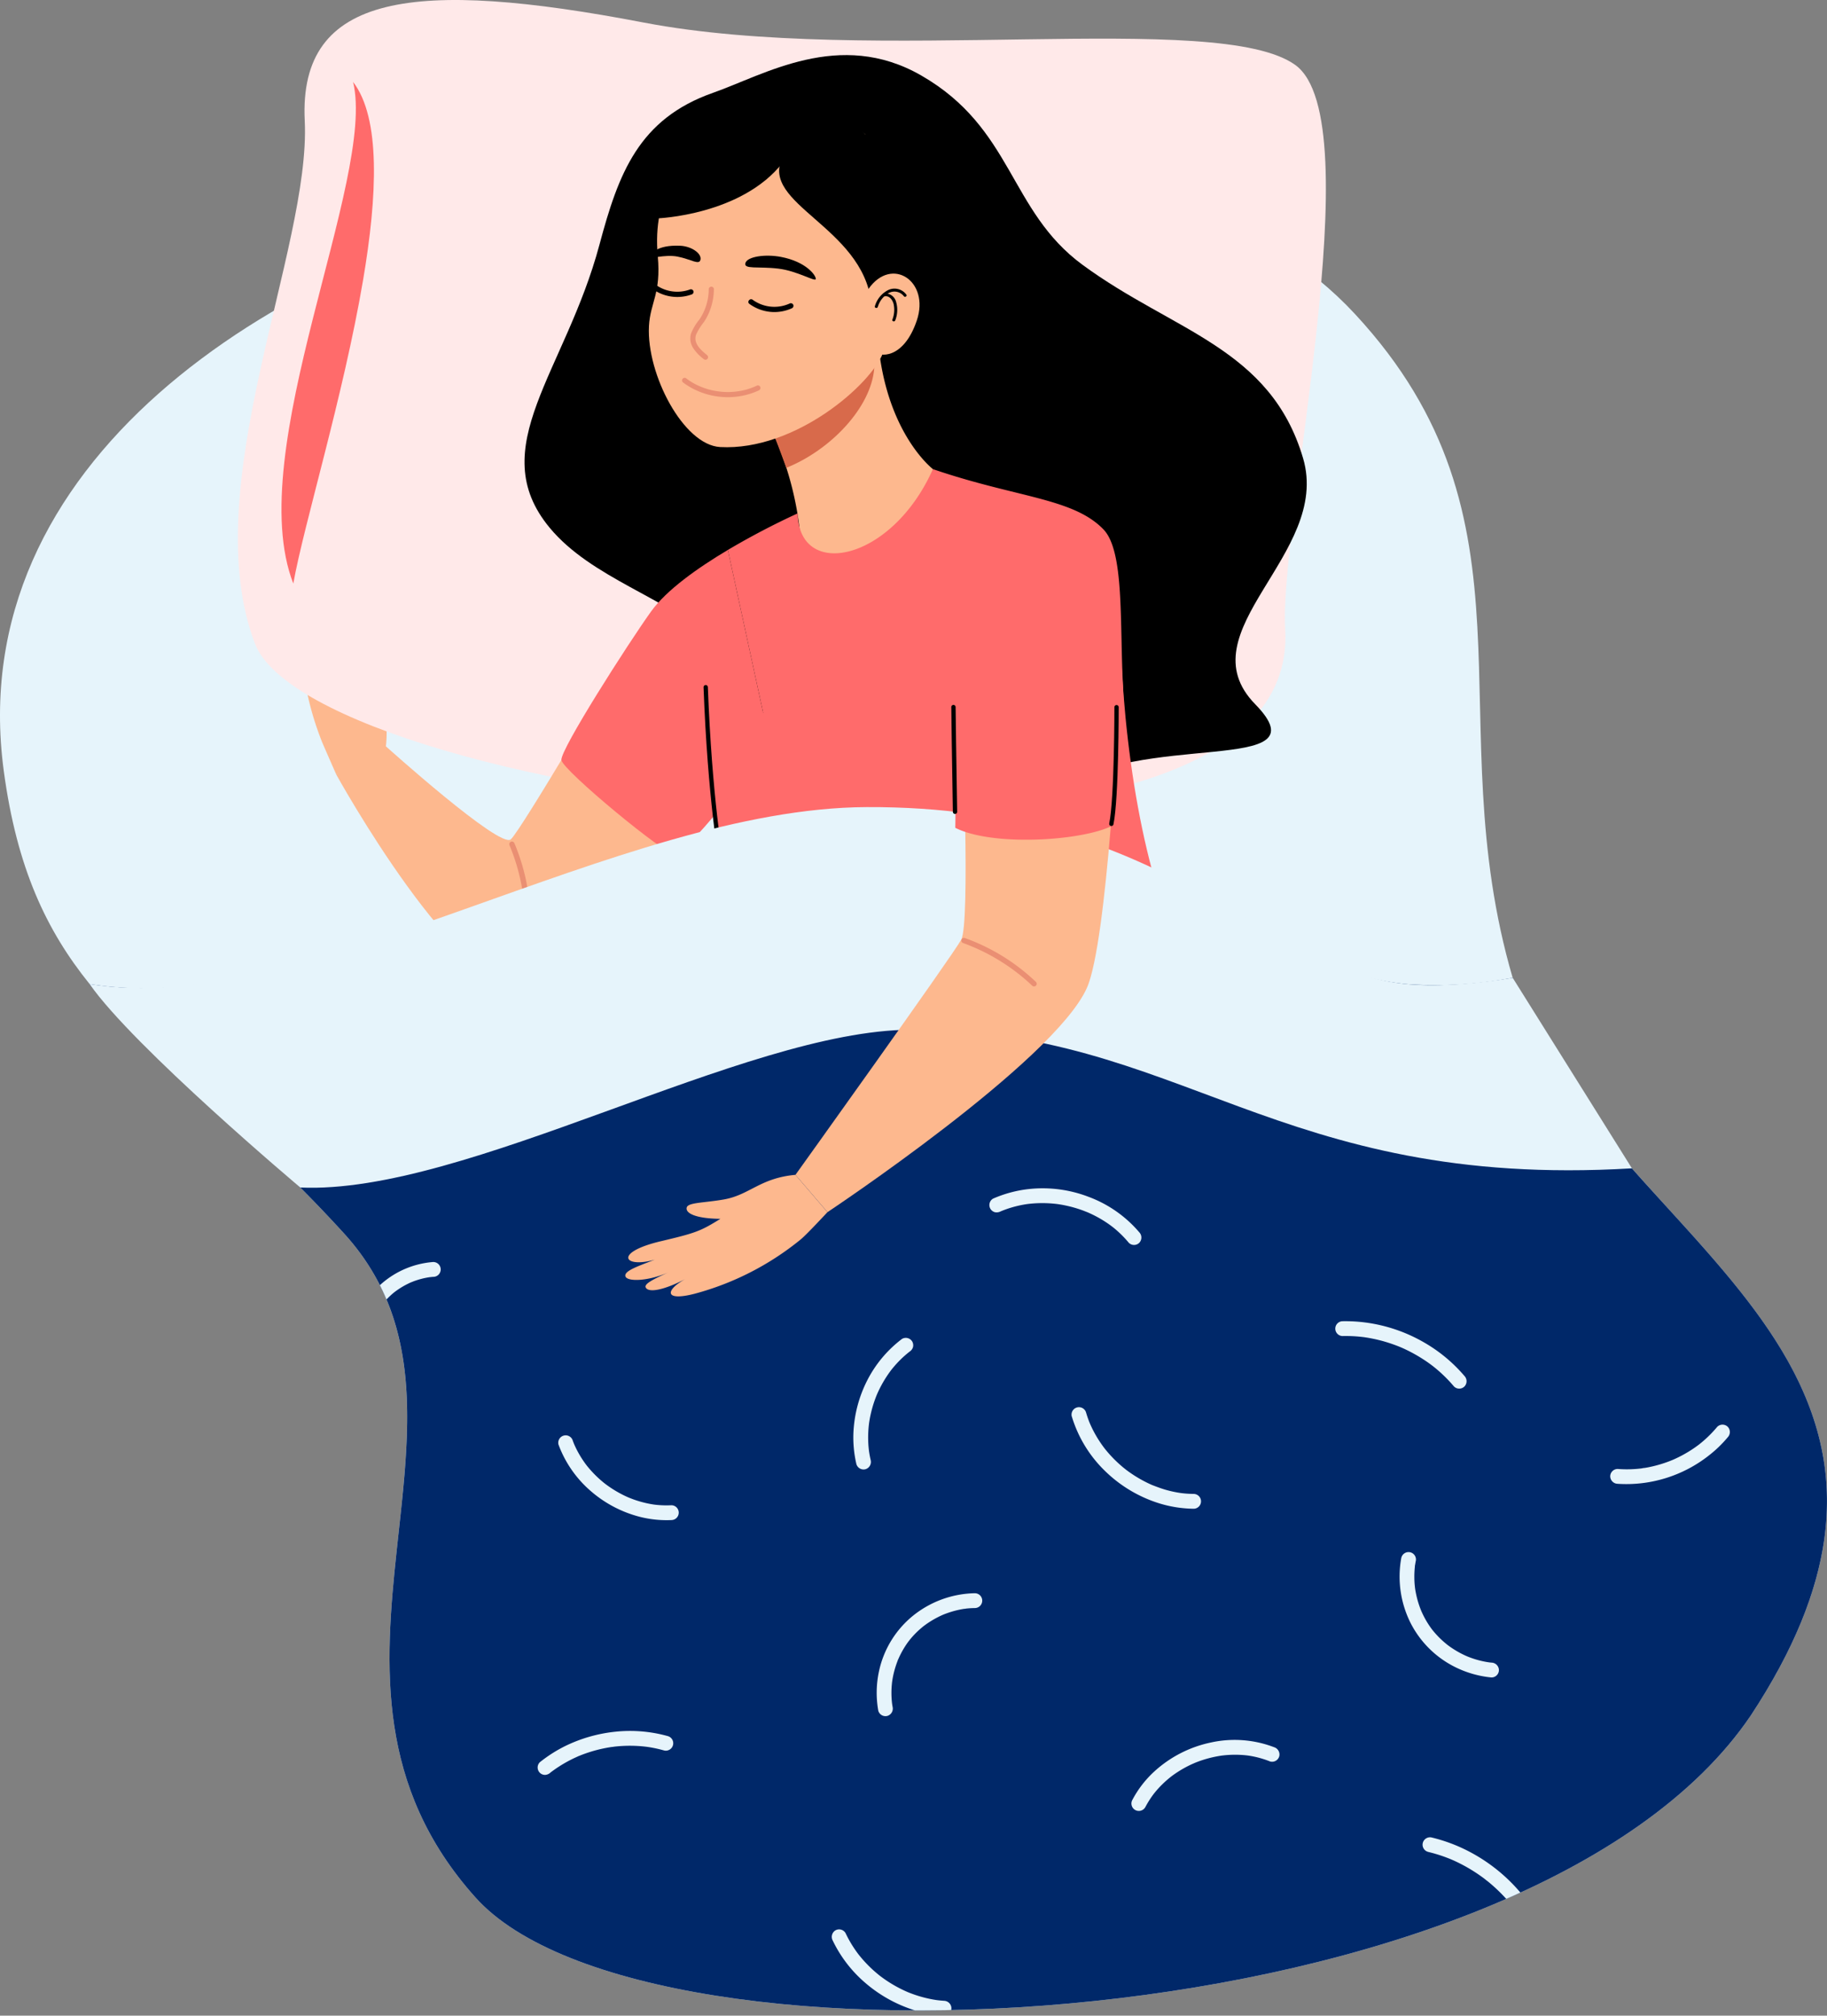
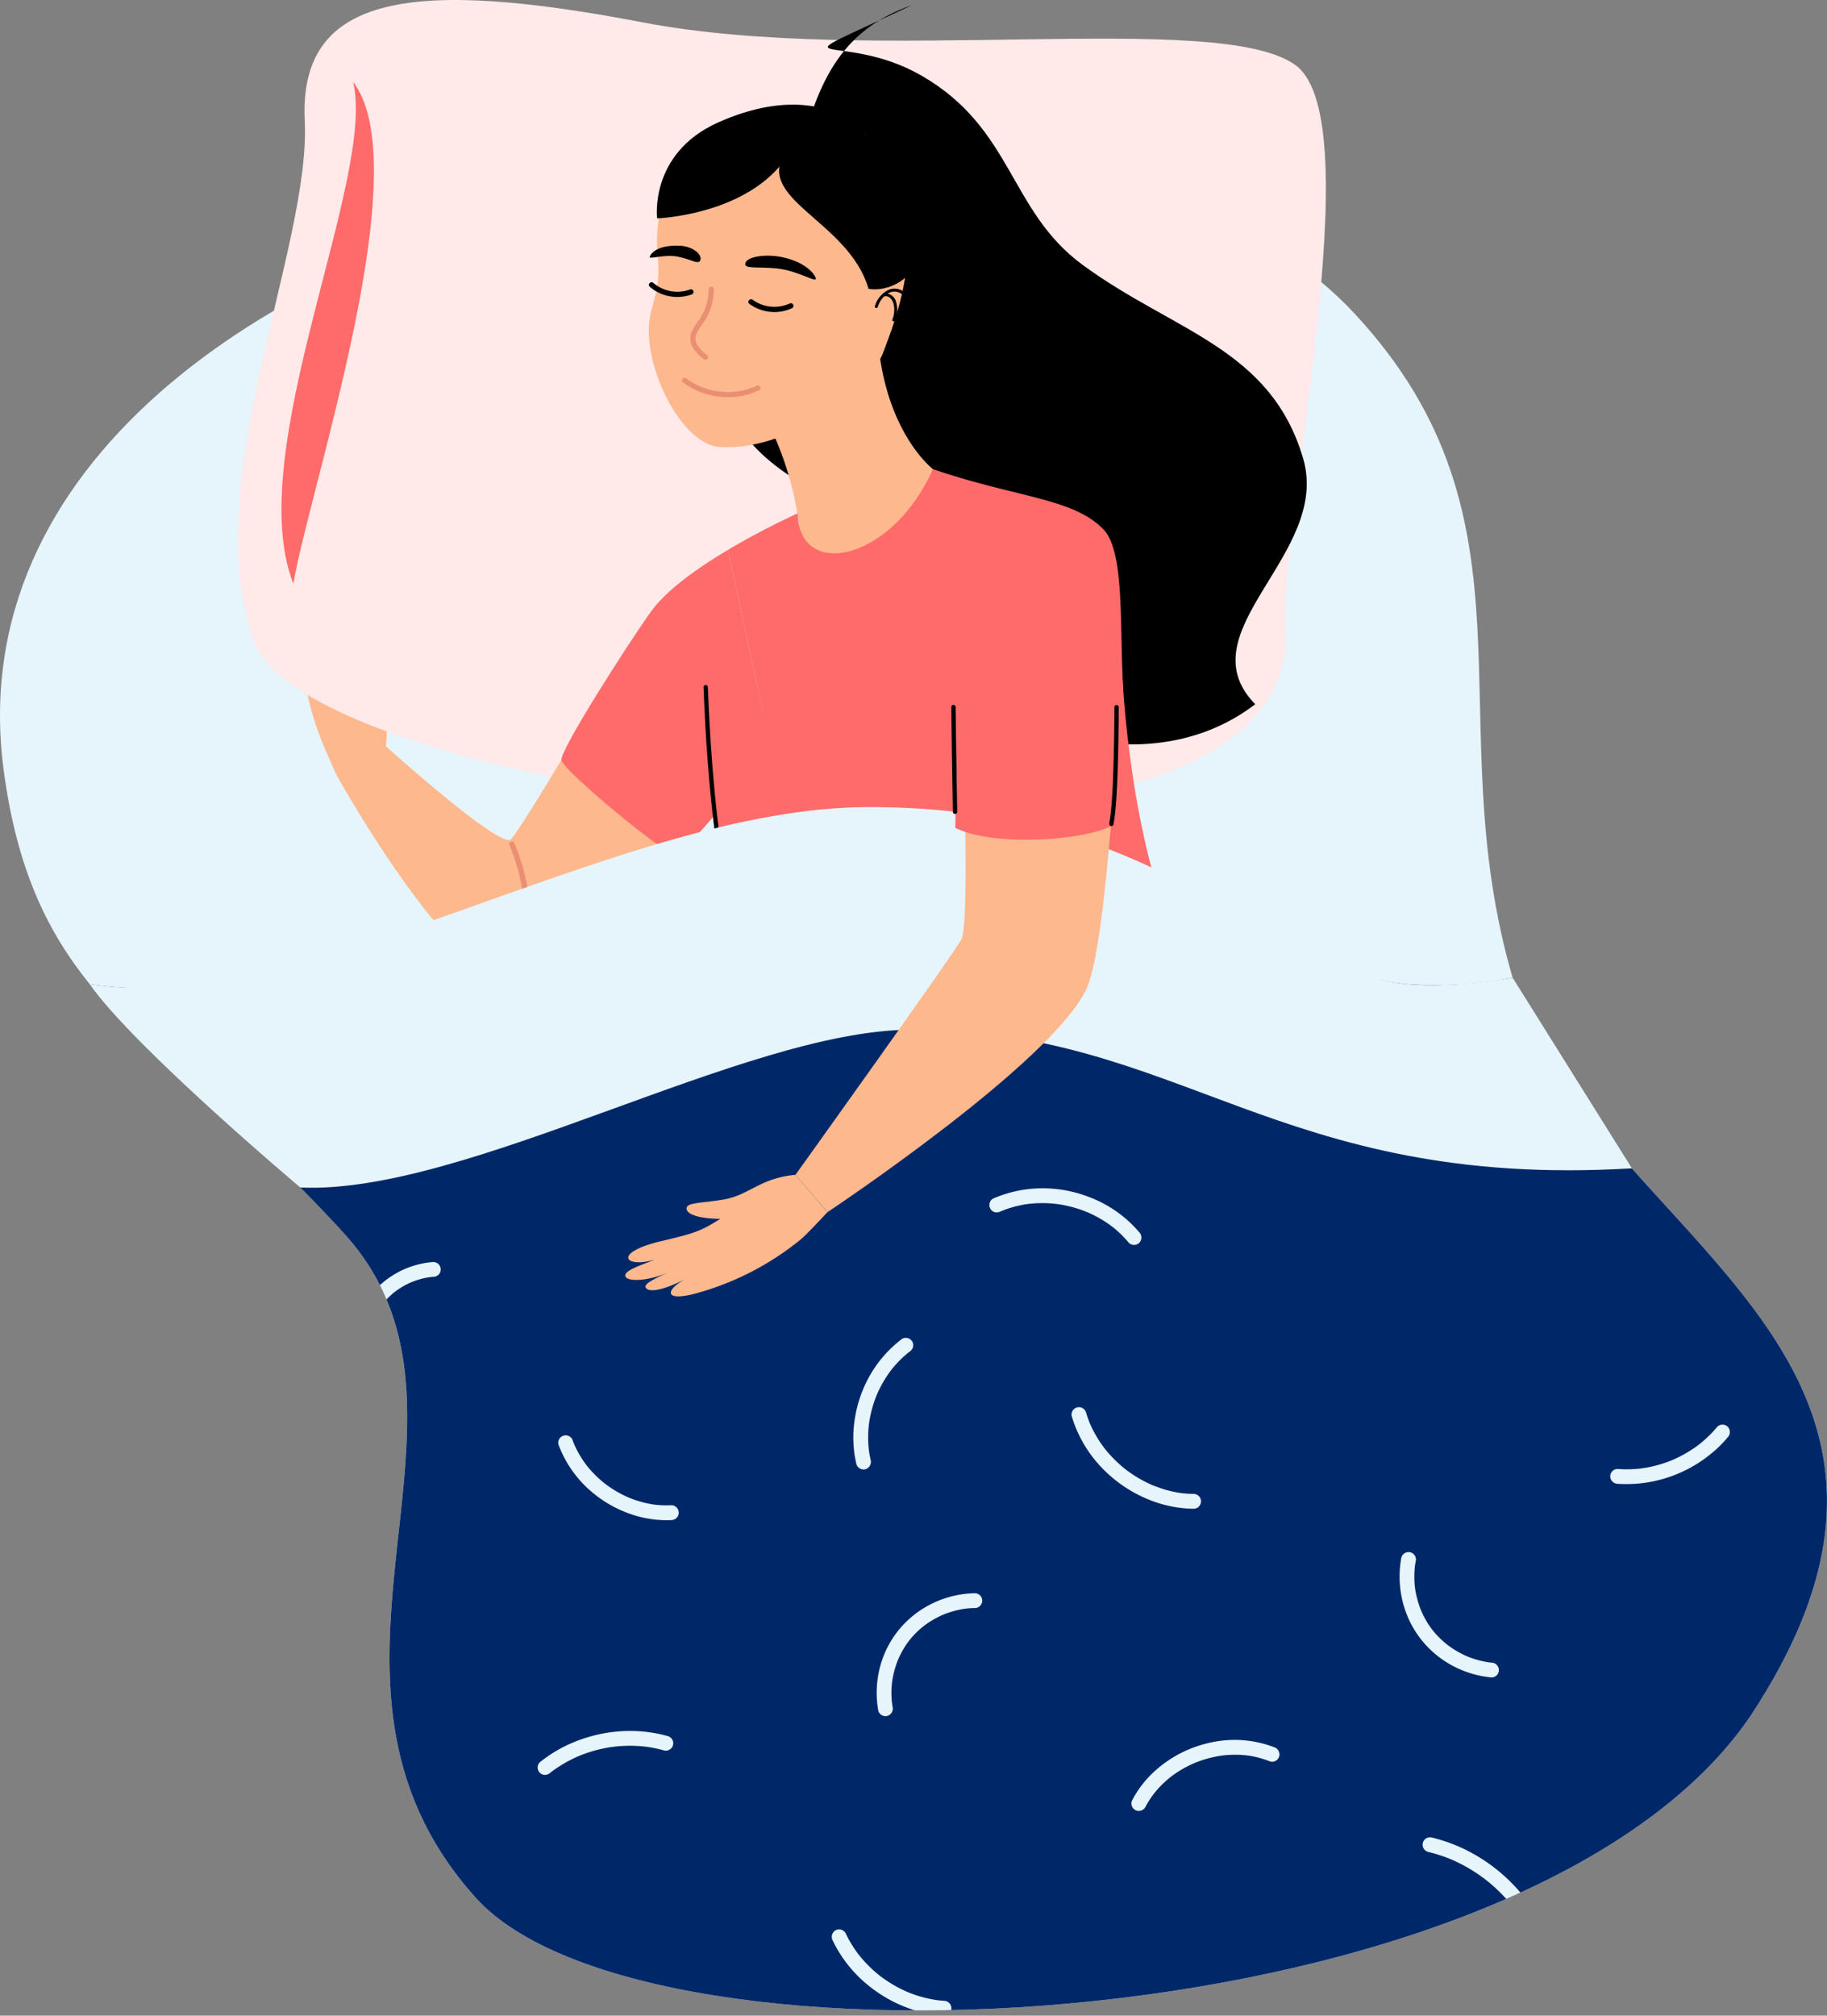
<svg xmlns="http://www.w3.org/2000/svg" width="423.112" height="466.526" viewBox="0 0 423.112 466.526">
  <rect x="0" y="0" width="423.112" height="466.526" fill="#808080" stroke="none" />
  <defs>
    <clipPath id="clip-path">
      <rect id="Rectangle_5446" data-name="Rectangle 5446" width="423.112" height="466.526" fill="none" />
    </clipPath>
    <clipPath id="clip-path-2">
      <path id="Path_4165" data-name="Path 4165" d="M72.593,704.849c11.257,13.965,26.446,25.3,44.44,42.793,4.644,4.512,9.47,9.436,14.468,14.917,37.966,41.658-15.532,102.467,30.466,153.718,39.63,44.154,243.978,33.789,295.355-42.164,40.331-61.238,2.957-92.2-27.547-126.609h0c-11.792-13.3-22.557-27.118-27.41-43.4-.069-.232-.137-.466-.2-.7-.309.054-.618.106-.924.157a94.76,94.76,0,0,1-22.983,1.347c-33.86-2.756-60.678-36.786-126.9-36.786-57.373,0-129.479,44.8-178.757,36.723" transform="translate(-72.593 -668.126)" fill="none" />
    </clipPath>
  </defs>
  <g id="Group_16168" data-name="Group 16168" transform="translate(0 -0.001)">
    <g id="Group_16163" data-name="Group 16163" transform="translate(0 0.001)">
      <g id="Group_16162" data-name="Group 16162" clip-path="url(#clip-path)">
        <path id="Path_4138" data-name="Path 4138" d="M405.486,489.829c-51.377,75.953-255.725,86.318-295.355,42.164-46-51.251,7.5-112.06-30.466-153.718-24.364-26.732-44.746-40.142-58.908-57.71C10.78,308.2,3.892,293.762.864,271.17c-9.547-71.258,61.679-117.227,130.228-132.53,53.856-12.024,141.051-18.054,182.7,26.838,44.38,47.831,19.02,93.9,36.528,153.646.066.232.134.466.2.7,17.4,58.393,110.882,85.1,54.959,170.007" transform="translate(0 -92.803)" fill="#e6f4fb" />
        <path id="Path_4139" data-name="Path 4139" d="M262.836,498.458c1.608-8.072-1.049-12.466-.364-18.479.53-4.661,1.715-8.181.64-8.8-1.235-.707-3.1,1.486-4.71,6.741-1.477-5.335-1.5-6.543-1.059-14.766.61-11.315-3.667-9.89-3.695-2.483-.367-4.115-.46-7.668-1.8-7.612-1.26.053-2.576,4.477-1.92,9.787-.616-4.582-1.069-6.2-1.913-6-1.333.317-1.8,3.81-.579,9.83-1.014-5.47-3.705-7.1-3.97.656a69.729,69.729,0,0,0,4.961,27.964c.681,1.619,3.26,7.464,3.26,7.464Z" transform="translate(-173.822 -323.517)" fill="#fdb88e" />
        <path id="Path_4140" data-name="Path 4140" d="M196.61,148.952c-13.768-36.134,13-91.28,11.538-120.984s25.486-32.9,78.465-22.755,133.116-3.037,150.94,9.832-3.794,106.473-2.341,130.478c4.26,70.4-224.754,39.771-238.6,3.428" transform="translate(-137.573 -0.001)" fill="#ffe9e9" />
        <path id="Path_4141" data-name="Path 4141" d="M244.563,66.325c5.446,22.347-25.773,85.5-13.842,116.106,2.372-13.467,11.588-43.337,16.167-70.3,3.3-19.46,4.1-37.454-2.325-45.806" transform="translate(-162.793 -47.361)" fill="#ff6b6b" />
        <path id="Path_4144" data-name="Path 4144" d="M374.113,542.275s-40.923,63.843-57.594,67.777c-15.3,3.611-44.22-48.741-44.22-48.741l11.458-6.548s26.5,23.842,28.983,21.573,25.331-41.28,25.331-41.28Z" transform="translate(-194.44 -382.066)" fill="#fdb88e" />
        <path id="Path_4145" data-name="Path 4145" d="M416.214,700.908a.611.611,0,0,1-.072-.316,46.208,46.208,0,0,0-3.568-18.458.614.614,0,1,1,1.118-.506,46.582,46.582,0,0,1,3.676,19.016.614.614,0,0,1-1.154.264" transform="translate(-294.566 -486.471)" fill="#ea8f73" />
-         <path id="Path_4146" data-name="Path 4146" d="M516.673,49.3c21.342,12.248,20.31,31.3,37.372,43.834,21.078,15.485,43.53,19.185,51.087,44.78,6.571,22.256-27.6,40.033-11.089,56.926s-27.012,5.7-46.086,20.3c-23.745,18.186-57.342,6.071-67.513-5.549-9.848-11.251-4.834-23.169-11.848-29.608-10.605-9.735-28.247-14.3-37.933-25.971-15.4-18.55,3.644-36.092,11.526-65.569,4.39-16.42,9.065-29.069,26.3-35.119C480.332,49.17,497.8,38.469,516.673,49.3" transform="translate(-303.352 -31.845)" />
+         <path id="Path_4146" data-name="Path 4146" d="M516.673,49.3c21.342,12.248,20.31,31.3,37.372,43.834,21.078,15.485,43.53,19.185,51.087,44.78,6.571,22.256-27.6,40.033-11.089,56.926c-23.745,18.186-57.342,6.071-67.513-5.549-9.848-11.251-4.834-23.169-11.848-29.608-10.605-9.735-28.247-14.3-37.933-25.971-15.4-18.55,3.644-36.092,11.526-65.569,4.39-16.42,9.065-29.069,26.3-35.119C480.332,49.17,497.8,38.469,516.673,49.3" transform="translate(-303.352 -31.845)" />
        <path id="Path_4147" data-name="Path 4147" d="M663.134,492.016c0,25.457,4.233,57.849,13.387,77.776,8.218,17.891,21.454,24.7,21.454,24.7l-114.6,27.2L565.412,520.757Z" transform="translate(-403.742 -351.332)" fill="#ff6b6b" />
        <path id="Path_4148" data-name="Path 4148" d="M475.426,459.434c-5.352,7.48-21.01,31.948-20.738,34.345.269,2.373,24.578,22.432,26.177,21.745,5.382-2.31,19.382-22.161,19.382-22.161l3.228-1.031L493.24,445.152c-6.915,4.115-14.214,9.25-17.814,14.282" transform="translate(-324.674 -317.868)" fill="#ff6b6b" />
        <path id="Path_4149" data-name="Path 4149" d="M645.409,290.563c2.766,18.3,12.209,25.494,12.209,25.494s-3.2,23.677-22.056,26.022c-8.547,1.063-8.454-8.162-8.454-8.162a74.668,74.668,0,0,0-8.358-29.949c-4.045-7.624,26.659-13.405,26.659-13.405" transform="translate(-441.566 -207.482)" fill="#fdb88e" />
-         <path id="Path_4150" data-name="Path 4150" d="M630.582,316.143c10.22-4.106,19.644-13.927,20.358-23.059s-22.884,16.282-22.884,16.282Z" transform="translate(-448.474 -207.868)" fill="#d86a4b" />
      </g>
    </g>
    <g id="Group_16165" data-name="Group 16165" transform="translate(20.757 191.04)">
      <g id="Group_16164" data-name="Group 16164" clip-path="url(#clip-path-2)">
        <path id="Path_4151" data-name="Path 4151" d="M457.322,874.114c-51.377,75.953-255.725,86.318-295.355,42.164-46-51.251,7.5-112.06-30.466-153.718-5-5.481-9.825-10.405-14.468-14.917-17.994-17.491-33.183-28.828-44.44-42.793,49.278,8.078,121.384-36.722,178.757-36.722,66.225,0,93.043,34.029,126.9,36.785a94.754,94.754,0,0,0,22.983-1.347c.306-.052.615-.1.924-.157.066.232.134.466.2.7,4.852,16.281,15.618,30.1,27.41,43.4h0c30.5,34.409,67.878,65.37,27.547,126.609" transform="translate(-72.593 -668.127)" fill="#002869" />
        <path id="Path_4152" data-name="Path 4152" d="M289.372,1044.587c-.045-.229-.086-.457-.123-.687-.013-.081-.074-.5-.035-.232s-.017-.159-.024-.234q-.079-.752-.094-1.508t.032-1.511q.022-.348.056-.7c.011-.116.025-.231.038-.347.005-.05.035-.254,0,0s0-.007.009-.06a18.779,18.779,0,0,1,.679-2.945c.153-.482.333-.951.515-1.422.069-.179-.061.142-.061.141.026-.051.046-.107.069-.16.047-.106.094-.213.143-.318q.171-.37.357-.731a18.729,18.729,0,0,1,1.572-2.511c.188-.255-.224.28.041-.053q.1-.13.21-.259.231-.278.473-.548.484-.537,1.01-1.035t1.089-.951l.13-.1c.145-.12-.131.1-.128.1.091-.064.178-.135.267-.2q.313-.231.636-.45a18.765,18.765,0,0,1,2.463-1.407q.2-.1.4-.186l.153-.068c.208-.093-.021.015-.1.042.245-.083.483-.194.726-.283q.758-.277,1.537-.488t1.574-.351c.128-.023.256-.043.384-.063l.165-.025c.319-.048-.291.033-.07.01.277-.029.553-.06.831-.081a1.716,1.716,0,1,0,0-3.431,20.546,20.546,0,0,0-11.91,4.99,19.72,19.72,0,0,0-6.355,11.187,20.646,20.646,0,0,0,.029,7.792,1.726,1.726,0,0,0,2.11,1.2,1.76,1.76,0,0,0,1.2-2.111" transform="translate(-224.75 -920.477)" fill="#e6f4fb" />
        <path id="Path_4153" data-name="Path 4153" d="M452.173,1163.981a26.168,26.168,0,0,0,7.394,10.669,27.931,27.931,0,0,0,11.475,6.036,25.262,25.262,0,0,0,7.292.737,1.716,1.716,0,0,0,0-3.431,23.1,23.1,0,0,1-3.008-.046q-.361-.029-.722-.07l-.36-.044c-.194-.023.217.03.2.027-.085-.015-.171-.024-.256-.037q-.742-.112-1.477-.27a24.864,24.864,0,0,1-2.893-.808c-.474-.164-.94-.348-1.406-.533-.176-.07.182.078.17.073l-.191-.082q-.167-.072-.333-.147-.355-.16-.705-.33a26.377,26.377,0,0,1-2.628-1.472q-.636-.406-1.247-.847c-.183-.132-.363-.267-.543-.4-.229-.173.079.057.1.078a1.8,1.8,0,0,0-.164-.129q-.162-.129-.324-.26a26.1,26.1,0,0,1-2.215-2.038q-.5-.522-.979-1.072-.237-.275-.466-.556c-.076-.094-.152-.188-.227-.283-.249-.316.188.25-.048-.063a24.017,24.017,0,0,1-1.836-2.817q-.415-.747-.774-1.524-.087-.188-.171-.378l-.062-.143c-.124-.282.111.274.031.075-.11-.273-.219-.547-.321-.824a1.716,1.716,0,1,0-3.309.912" transform="translate(-343.578 -1020.639)" fill="#e6f4fb" />
        <path id="Path_4154" data-name="Path 4154" d="M438.371,1410.78c.077-.061.361-.325.012-.012.084-.075.182-.139.272-.207q.273-.205.551-.4.6-.43,1.224-.83,1.2-.769,2.46-1.425.606-.315,1.225-.6.31-.144.622-.281a1.724,1.724,0,0,1,.313-.135q-.353.148-.095.041l.21-.087q1.318-.534,2.681-.95t2.756-.711q.668-.141,1.342-.255.337-.057.675-.106l.113-.016q.284-.039-.118.015a2.042,2.042,0,0,0,.452-.057,31.9,31.9,0,0,1,5.681-.163q.794.049,1.586.138l.339.04.226.029q-.4-.055-.118-.015c.262.04.525.079.787.123a30.307,30.307,0,0,1,3.108.7,1.716,1.716,0,0,0,.912-3.309,32.534,32.534,0,0,0-11.954-1.035,34.6,34.6,0,0,0-11.866,3.367,32.582,32.582,0,0,0-5.821,3.723,1.715,1.715,0,0,0-.5,1.213,1.745,1.745,0,0,0,.5,1.213,1.724,1.724,0,0,0,1.213.5,1.993,1.993,0,0,0,1.213-.5" transform="translate(-331.691 -1191.521)" fill="#e6f4fb" />
        <path id="Path_4155" data-name="Path 4155" d="M695.167,1111.172c-.111-.479-.21-.962-.292-1.447-.038-.225-.07-.451-.105-.677-.03-.193.027.211.026.2,0-.069-.018-.14-.027-.209q-.022-.183-.042-.366a25.555,25.555,0,0,1-.145-2.888,26.446,26.446,0,0,1,.183-2.94c.012-.1.029-.209.039-.314,0,.028-.062.437-.018.143.008-.052.015-.1.022-.156q.054-.365.118-.728.128-.727.295-1.446a27.673,27.673,0,0,1,.8-2.787q.241-.7.519-1.383c.04-.1.082-.194.121-.292,0-.011-.147.341-.07.167.029-.064.056-.129.084-.193q.148-.338.306-.672a27.406,27.406,0,0,1,1.372-2.552q.383-.63.8-1.239.193-.281.394-.559.108-.149.218-.3c.043-.058.287-.376.12-.162s.11-.139.158-.2q.132-.164.266-.327.251-.3.512-.6.539-.612,1.115-1.19t1.191-1.115q.317-.278.643-.545.143-.117.288-.231c.051-.041.241-.187.034-.029-.231.177.051-.038.078-.058a1.88,1.88,0,0,0,.788-1.025,1.753,1.753,0,0,0-.173-1.322,1.733,1.733,0,0,0-2.347-.615,27.937,27.937,0,0,0-8.1,9.67,29.54,29.54,0,0,0-3.175,12.208,27.164,27.164,0,0,0,.691,7.093,1.73,1.73,0,0,0,2.11,1.2,1.753,1.753,0,0,0,1.2-2.111" transform="translate(-514.284 -964.272)" fill="#e6f4fb" />
        <path id="Path_4156" data-name="Path 4156" d="M803.955,967.223l.187-.081c.263-.115-.1.044-.129.054.127-.048.251-.1.377-.153q.426-.169.857-.322.765-.271,1.547-.492a26.006,26.006,0,0,1,3.268-.7l.2-.029c.289-.042-.131.019-.155.021.134-.013.268-.034.4-.048q.453-.051.908-.087.809-.064,1.621-.081a28.372,28.372,0,0,1,3.349.132c.27.027.539.059.809.092.29.035-.13-.017-.154-.021.067.011.134.019.2.029q.252.037.5.078.829.135,1.648.319a28.855,28.855,0,0,1,3.228.922c.529.185,1.044.4,1.567.6-.026-.01-.392-.168-.129-.054l.186.081q.186.082.371.166.393.179.78.37a27.5,27.5,0,0,1,2.907,1.658c.523.343,1.031.707,1.531,1.081.087.065.214.206-.106-.083.062.056.134.1.2.157q.178.142.355.287.371.306.732.626a25.173,25.173,0,0,1,2.644,2.737,1.722,1.722,0,0,0,2.426,0,1.763,1.763,0,0,0,0-2.426,28.392,28.392,0,0,0-11.74-8.21,29.688,29.688,0,0,0-13.938-1.79,28.476,28.476,0,0,0-8.187,2.207,1.717,1.717,0,0,0-.788,1.026,1.752,1.752,0,0,0,.173,1.322,1.732,1.732,0,0,0,1.025.789,1.992,1.992,0,0,0,1.322-.173" transform="translate(-592.993 -877.875)" fill="#e6f4fb" />
        <path id="Path_4157" data-name="Path 4157" d="M867.962,1141.227a29.339,29.339,0,0,0,7.571,12.481,31.32,31.32,0,0,0,12.534,7.559,28.245,28.245,0,0,0,8.135,1.291,1.716,1.716,0,0,0,0-3.431c-.584-.006-1.167-.03-1.749-.075q-.41-.032-.819-.077c-.136-.015-.272-.032-.408-.048-.11-.013-.319-.064.151.021-.084-.015-.17-.024-.254-.036a26.855,26.855,0,0,1-3.309-.706c-1.109-.31-2.172-.718-3.247-1.127.026.01.39.168.126.053l-.188-.082q-.188-.082-.375-.167-.4-.181-.79-.374-.761-.375-1.5-.793a29.829,29.829,0,0,1-2.9-1.87q-.167-.122-.331-.245l-.123-.093c-.228-.172.079.061.1.08-.24-.195-.485-.383-.723-.58q-.654-.542-1.277-1.12a29.373,29.373,0,0,1-2.382-2.488q-.266-.313-.524-.634c-.086-.107-.167-.217-.255-.323.019.023.251.332.08.1l-.155-.205q-.507-.678-.973-1.386a27.121,27.121,0,0,1-1.859-3.306c-.139-.294-.271-.591-.4-.889-.089-.2.137.333.053.126-.032-.079-.065-.158-.1-.238q-.1-.238-.187-.478-.347-.915-.623-1.854a1.716,1.716,0,1,0-3.309.912" transform="translate(-640.492 -1004.394)" fill="#e6f4fb" />
        <path id="Path_4158" data-name="Path 4158" d="M713.746,1315.937c-.027-.152-.053-.3-.077-.456-.009-.057-.017-.114-.026-.171-.012-.083.006-.306-.009-.057s0,.023-.006-.058c-.007-.057-.013-.115-.02-.172q-.028-.259-.05-.517-.076-.891-.076-1.786t.076-1.786c.024-.288.056-.575.09-.861.013-.105.069-.315-.016.113.011-.056.017-.115.025-.171q.039-.257.083-.513a21.858,21.858,0,0,1,.9-3.461q.133-.382.28-.758a2.053,2.053,0,0,1,.173-.429c-.021.029-.161.371-.037.091.031-.07.061-.141.093-.211q.377-.843.825-1.651.42-.756.9-1.477.241-.36.5-.709c.078-.107.171-.212.242-.324-.245.39.037-.044.125-.152a20.6,20.6,0,0,1,2.426-2.51q.318-.278.646-.543l.176-.14c.037-.029.194-.151,0,0s0,0,.05-.036l.226-.168q.7-.514,1.449-.971t1.523-.852q.351-.179.709-.345.2-.095.411-.186c.068-.03.14-.057.207-.089-.081.039-.308.127-.1.042a22.356,22.356,0,0,1,3.763-1.153q.468-.1.941-.175l.222-.035c.147-.022.336.027-.066.006a3,3,0,0,0,.447-.054c.672-.074,1.347-.113,2.023-.121a1.715,1.715,0,1,0,0-3.431,23.527,23.527,0,0,0-14.326,5.214,22.656,22.656,0,0,0-7.884,12.923,23.584,23.584,0,0,0-.147,9.054,1.723,1.723,0,0,0,2.11,1.2,1.763,1.763,0,0,0,1.2-2.11" transform="translate(-527.793 -1111.941)" fill="#e6f4fb" />
-         <path id="Path_4159" data-name="Path 4159" d="M1083.077,1072.892q1.475-.033,2.948.063.735.049,1.468.13l.338.039c.082.01.5.064.222.027s.1.015.165.025q.2.029.392.06a34.748,34.748,0,0,1,5.718,1.415q.7.237,1.387.5.344.133.685.273c.059.024.405.168.161.066s.145.064.212.093q1.351.593,2.649,1.3t2.531,1.513q.617.4,1.215.835.3.215.594.437l.271.206c.151.115-.125-.1-.123-.095.056.05.119.093.179.14a33.6,33.6,0,0,1,4.8,4.643,1.723,1.723,0,0,0,2.426,0,1.761,1.761,0,0,0,0-2.426,35.545,35.545,0,0,0-9.517-7.857,36.609,36.609,0,0,0-11.606-4.238,35.924,35.924,0,0,0-7.115-.579,1.716,1.716,0,0,0,0,3.431" transform="translate(-792.92 -954.7)" fill="#e6f4fb" />
        <path id="Path_4160" data-name="Path 4160" d="M1134,1257.8a23.947,23.947,0,0,0,2.2,15.228,23.126,23.126,0,0,0,10.44,10.177,24.057,24.057,0,0,0,8.244,2.317,1.721,1.721,0,0,0,1.716-1.716,1.762,1.762,0,0,0-1.716-1.716c-.148-.014-.3-.029-.445-.047l-.166-.02c-.234-.026.356.052.124.017-.276-.041-.552-.083-.827-.133q-.824-.15-1.635-.364t-1.6-.49q-.4-.138-.786-.291c-.121-.047-.242-.1-.362-.146-.1-.039-.273-.146.1.043-.066-.033-.138-.06-.205-.09a22.256,22.256,0,0,1-2.952-1.582q-.706-.45-1.378-.953a.972.972,0,0,1-.178-.135c.014.023.321.253.083.062-.1-.081-.2-.162-.3-.245q-.324-.265-.638-.543a21.243,21.243,0,0,1-2.325-2.408c-.095-.115-.187-.232-.28-.348-.188-.237.217.288-.04-.054q-.262-.351-.51-.712-.495-.723-.927-1.485t-.8-1.556q-.1-.212-.192-.425l-.07-.161c-.095-.214.124.305.037.087-.108-.272-.217-.542-.317-.816a22.184,22.184,0,0,1-.938-3.373q-.1-.488-.168-.979c-.01-.066-.044-.325-.01-.061.038.294-.01-.091-.014-.12q-.027-.232-.05-.465-.1-.988-.1-1.982-.006-.963.073-1.924.021-.262.05-.523a1.6,1.6,0,0,1,.056-.464c-.013.026-.062.424-.013.109.012-.077.023-.154.035-.23.031-.193.064-.384.1-.576a1.716,1.716,0,1,0-3.308-.912" transform="translate(-830.225 -1088.309)" fill="#e6f4fb" />
        <path id="Path_4161" data-name="Path 4161" d="M1305.872,1166.889a30.929,30.929,0,0,0,21.108-6.535,28.359,28.359,0,0,0,4.4-4.238,1.755,1.755,0,0,0,0-2.426,1.736,1.736,0,0,0-2.426,0,27.947,27.947,0,0,1-3.788,3.753c-.144.117-.289.233-.434.347-.309.244.31-.232,0,0l-.267.2q-.536.4-1.09.771-1.108.745-2.281,1.388t-2.4,1.177l-.1.045q-.2.087,0,0l.1-.043-.206.085q-.309.126-.621.246-.624.24-1.258.45-1.267.422-2.57.728-.6.14-1.2.255-.328.062-.657.117a4.539,4.539,0,0,0-.77.118c.03-.011.429-.054.125-.017-.147.018-.294.036-.442.053q-.387.043-.775.076-.72.06-1.443.083a27.755,27.755,0,0,1-3-.069,1.724,1.724,0,0,0-1.715,1.716,1.758,1.758,0,0,0,1.715,1.716" transform="translate(-952.01 -1014.497)" fill="#e6f4fb" />
        <path id="Path_4162" data-name="Path 4162" d="M919.666,1424.015a22.2,22.2,0,0,1,1.845-2.938l.115-.154c.166-.224-.078.1-.093.118.093-.11.178-.227.269-.339q.286-.354.587-.7.57-.651,1.186-1.257.6-.591,1.238-1.138.311-.266.63-.522l.2-.163c-.239.189.017-.012.056-.041l.193-.144a25.88,25.88,0,0,1,2.884-1.842q.762-.419,1.551-.787c.262-.122.535-.227.795-.355-.019.01-.4.167-.142.06l.179-.073q.224-.091.449-.178a26.691,26.691,0,0,1,3.321-1.036q.845-.2,1.7-.352c.254-.044.508-.082.763-.12.345-.052-.359.045-.122.017l.192-.024q.239-.029.479-.054a25.014,25.014,0,0,1,3.46-.113q.96.036,1.915.149l.191.024c.184.022-.464-.066-.076-.01q.238.034.475.073.474.078.945.177a22.226,22.226,0,0,1,3.733,1.13,1.72,1.72,0,0,0,1.322-.173,1.749,1.749,0,0,0,.788-1.025,1.767,1.767,0,0,0-1.2-2.11,25.578,25.578,0,0,0-14.632-1.086,27.881,27.881,0,0,0-13.094,6.7,24.242,24.242,0,0,0-5.073,6.558,1.716,1.716,0,1,0,2.963,1.732" transform="translate(-675.192 -1196.762)" fill="#e6f4fb" />
        <path id="Path_4163" data-name="Path 4163" d="M673.926,1564.344a29.939,29.939,0,0,0,7.566,9.824,32.144,32.144,0,0,0,11.123,6.234,29.968,29.968,0,0,0,7.084,1.326,1.725,1.725,0,0,0,1.716-1.716,1.756,1.756,0,0,0-1.716-1.716q-.739-.05-1.475-.137c-.07-.009-.14-.02-.21-.026-.015,0,.387.054.194.026-.122-.018-.244-.034-.366-.053q-.365-.056-.729-.121a28.246,28.246,0,0,1-2.878-.676,29.282,29.282,0,0,1-2.794-.97c-.063-.025-.456-.19-.186-.075s-.075-.033-.135-.06q-.363-.159-.722-.327-.671-.314-1.325-.661-1.309-.694-2.546-1.514-.618-.41-1.215-.849l-.255-.189c-.044-.033-.388-.3-.163-.123s-.107-.086-.159-.127q-.165-.132-.329-.266a29.648,29.648,0,0,1-4.177-4.183q-.134-.163-.265-.329l-.1-.125c-.14-.175.208.275.074.1-.169-.225-.339-.45-.5-.678q-.478-.665-.917-1.356a27.77,27.77,0,0,1-1.631-2.963,1.724,1.724,0,0,0-2.347-.615,1.762,1.762,0,0,0-.616,2.347" transform="translate(-501.835 -1306.244)" fill="#e6f4fb" />
        <path id="Path_4164" data-name="Path 4164" d="M1153.5,1490.65a35.4,35.4,0,0,1,3.522,1.035q.841.3,1.666.633l.194.08c.268.11-.092-.038-.12-.051.143.065.289.124.433.188q.431.19.858.392a37.5,37.5,0,0,1,6.2,3.709q.19.14.379.282c.11.083.421.383.069.051.226.213.5.392.739.589q.691.565,1.356,1.162,1.367,1.229,2.613,2.583.6.658,1.177,1.342.286.342.564.691c.087.109.173.22.26.329.138.175-.21-.276-.076-.1l.19.251q1.089,1.445,2.034,2.991a36.317,36.317,0,0,1,1.932,3.6q.21.451.408.909c.027.062.117.283.016.036l.035.085c.067.161.132.324.2.486q.386.977.711,1.976a1.716,1.716,0,1,0,3.309-.912,38.738,38.738,0,0,0-7.7-13.411,39.457,39.457,0,0,0-11.884-9.226,37.73,37.73,0,0,0-8.174-3.014,1.716,1.716,0,1,0-.912,3.309" transform="translate(-843.541 -1253.066)" fill="#e6f4fb" />
      </g>
    </g>
    <g id="Group_16167" data-name="Group 16167" transform="translate(0 0.001)">
      <g id="Group_16166" data-name="Group 16166" clip-path="url(#clip-path)">
        <path id="Path_4166" data-name="Path 4166" d="M527.59,123.9c.792,8.75-1.759,10.713-2.042,16.189-.575,11.161,8.009,27.529,16.5,27.984,17.388.933,35.068-14.555,37.752-21.9s11.972-28.6-1.161-47.245c-7.029-9.977-23.831-10.976-35.635-3.776C532.752,101.4,526.3,109.6,527.59,123.9" transform="translate(-375.257 -64.602)" fill="#fdb88e" />
        <path id="Path_4167" data-name="Path 4167" d="M633.091,110.389c-8.949,11.448,14.047,16.329,18.653,32.4,4.4.72,10.393-2.006,11.574-7.884,2-9.944-4.46-26.414-12.385-27.964-12.61-2.466-17.842,3.447-17.842,3.447" transform="translate(-450.606 -75.934)" />
-         <path id="Path_4168" data-name="Path 4168" d="M703.442,225c5.386-7.658,14.267-1.782,11.184,7.32s-8.815,8.517-9.9,7.091S703.442,225,703.442,225" transform="translate(-502.304 -158.14)" fill="#fdb88e" />
        <path id="Path_4169" data-name="Path 4169" d="M561.183,98.077c-9.555,12.283-29.129,12.957-29.129,12.957s-1.9-14.982,14.047-22.163,28.2-4.253,34.1,2.626Z" transform="translate(-379.871 -60.49)" />
        <path id="Path_4170" data-name="Path 4170" d="M603.648,208.607c.529-1.439,4.568-2.036,8.169-1.361,5.923,1.109,8.215,4.358,8.106,5.14-.1.692-4.287-1.887-8.63-2.418-4.684-.572-8.237.25-7.645-1.361" transform="translate(-430.998 -147.79)" />
        <path id="Path_4171" data-name="Path 4171" d="M537.969,202c.182-1.382-2.108-3-4.734-3.116-5.421-.234-6.83,1.869-7.043,2.577-.188.627,3.424-.637,6.394-.076,3.2.6,5.179,2.162,5.383.614" transform="translate(-375.731 -142.005)" />
        <path id="Path_4172" data-name="Path 4172" d="M563.37,232.715a12.6,12.6,0,0,1-2.175,6.952,12.19,12.19,0,0,0-1.925,3.229,4.077,4.077,0,0,0,.47,3.319,10.316,10.316,0,0,0,2.5,2.612.6.6,0,0,0,.752-.936c-1.425-1.155-3.257-2.742-2.549-4.747a14.453,14.453,0,0,1,1.835-2.945,13.723,13.723,0,0,0,1.625-3.4,14.318,14.318,0,0,0,.659-4.23.6.6,0,0,0-.669-.524.616.616,0,0,0-.523.668" transform="translate(-399.236 -165.695)" fill="#ea8f73" />
        <path id="Path_4173" data-name="Path 4173" d="M606.359,243.286a9.805,9.805,0,0,0,9.833,1.024.623.623,0,0,0,.339-.791.615.615,0,0,0-.792-.339,8.564,8.564,0,0,1-8.617-.843c-.629-.467-1.393.481-.763.949" transform="translate(-432.812 -172.955)" />
        <path id="Path_4174" data-name="Path 4174" d="M525.724,229.507a9.806,9.806,0,0,0,9.725,1.78.623.623,0,0,0,.4-.763.615.615,0,0,0-.763-.4,8.564,8.564,0,0,1-8.526-1.505c-.591-.514-1.426.372-.834.888" transform="translate(-375.257 -163.139)" />
        <path id="Path_4175" data-name="Path 4175" d="M552.844,307.068a17.037,17.037,0,0,0,6.539,2.961,17.545,17.545,0,0,0,7.1.095,16.554,16.554,0,0,0,3.872-1.255.61.61,0,0,0,.332-.775.6.6,0,0,0-.776-.332,15.682,15.682,0,0,1-1.588.646q-.412.142-.832.261l-.18.05-.121.032c-.141.036-.282.069-.424.1a16.8,16.8,0,0,1-3.4.4c-.338.005-.457,0-.776-.009q-.421-.017-.841-.054-.855-.075-1.7-.236c-.275-.052-.55-.112-.823-.178q-.213-.051-.424-.108l-.18-.049-.09-.026c.089.026-.04-.012-.056-.017a16.754,16.754,0,0,1-1.613-.577,14.773,14.773,0,0,1-3.272-1.857.6.6,0,1,0-.747.93" transform="translate(-394.611 -218.514)" fill="#ea8f73" />
        <path id="Path_4176" data-name="Path 4176" d="M571.58,556.249c.954,25.646,3.578,40.392,3.578,40.392" transform="translate(-408.146 -397.199)" fill="none" stroke="#000" stroke-linecap="round" stroke-linejoin="round" stroke-width="1" />
        <path id="Path_4177" data-name="Path 4177" d="M402.16,692.837c-8.049,1.35-16.79,2.082-23.907,1.5-33.86-2.756-55.155-41.327-125.747-41.017-57.372.252-130.635,49.031-179.913,40.954,10.1,14.536,48.793,47.094,48.793,47.094,38.418,1.739,102.692-36.337,141.285-36.517,62.505-.292,84.6,37.008,167.1,32.079h0Z" transform="translate(-51.836 -466.516)" fill="#e6f4fb" />
        <path id="Path_4178" data-name="Path 4178" d="M719.116,572.435s-2.6,54.409-7.361,64.993c-7.7,17.12-60.069,51.884-60.069,51.884l-7.416-8.639s36.217-50.509,38.376-54.4.254-49.47.254-49.47Z" transform="translate(-460.051 -408.757)" fill="#fdb88e" />
        <path id="Path_4179" data-name="Path 4179" d="M545.865,950.977c-8.2.746-10.606,4.651-16.567,5.7-4.62.813-8.331.674-8.617,1.879-.329,1.385,2.3,2.552,7.8,2.606-4.7,2.929-5.849,3.3-13.86,5.2-11.024,2.622-8.445,6.32-1.334,4.247-3.842,1.519-7.223,2.615-6.788,3.888.408,1.194,5.024,1.2,9.93-.933-4.219,1.889-5.645,2.784-5.214,3.536.683,1.189,4.163.644,9.591-2.231-4.958,2.523-5.763,5.567,1.755,3.621A65.733,65.733,0,0,0,547.1,965.917c1.359-1.112,6.176-6.3,6.176-6.3Z" transform="translate(-361.647 -679.061)" fill="#fdb88e" />
-         <path id="Path_4180" data-name="Path 4180" d="M795.27,770.4a.614.614,0,0,1-.282-.161,46.213,46.213,0,0,0-16-9.869.614.614,0,0,1,.384-1.166,46.579,46.579,0,0,1,16.485,10.167.614.614,0,0,1-.587,1.028" transform="translate(-555.948 -542.104)" fill="#ea8f73" />
        <path id="Path_4181" data-name="Path 4181" d="M709.244,237.916a5.459,5.459,0,0,1,2.525-3.213,2.747,2.747,0,0,1,3.5.709c.247.363.842.02.593-.347a3.4,3.4,0,0,0-4.17-1.08,6.026,6.026,0,0,0-3.113,3.747c-.148.417.514.6.662.182" transform="translate(-505.96 -166.87)" />
        <path id="Path_4182" data-name="Path 4182" d="M715.441,238.112c1.126-.207,1.871.9,2.091,1.853a6.218,6.218,0,0,1-.3,3.53c-.155.414.508.593.662.182a6.6,6.6,0,0,0,.2-4.26,2.606,2.606,0,0,0-2.834-1.968c-.434.08-.25.741.182.662" transform="translate(-510.565 -169.528)" />
        <path id="Path_4189" data-name="Path 4189" d="M639.453,437.156c3.55,9.493,18.482,6.646,29.1-3.634" transform="translate(-456.612 -309.564)" fill="none" stroke="#583432" stroke-linecap="round" stroke-linejoin="round" stroke-width="2" />
        <path id="Path_4190" data-name="Path 4190" d="M681.036,429.9c-.777-14.679.347-31.171-4.523-36.216-7.043-7.3-20.045-7.3-39.5-13.955-9.57,21.486-31.064,25.655-31.312,10.24a175.943,175.943,0,0,0-16.175,8.467l10.234,47.181,42.01-10.814s.642,17.521.428,27.945c9.21,4.689,32.729,2.847,37.826-1.415,1.029-2.328,1.745-17.511,1.009-31.433" transform="translate(-420.962 -271.149)" fill="#ff6b6b" />
        <path id="Path_4191" data-name="Path 4191" d="M772.605,596.578c-.192-10.026-.361-24.241-.361-24.241" transform="translate(-551.434 -408.687)" fill="none" stroke="#000" stroke-linecap="round" stroke-linejoin="round" stroke-width="1" />
        <path id="Path_4193" data-name="Path 4193" d="M903.559,599.441c1.225-5.958,1.2-27.006,1.2-27.006" transform="translate(-646.18 -408.757)" fill="none" stroke="#000" stroke-linecap="round" stroke-linejoin="round" stroke-width="1" />
      </g>
    </g>
  </g>
</svg>